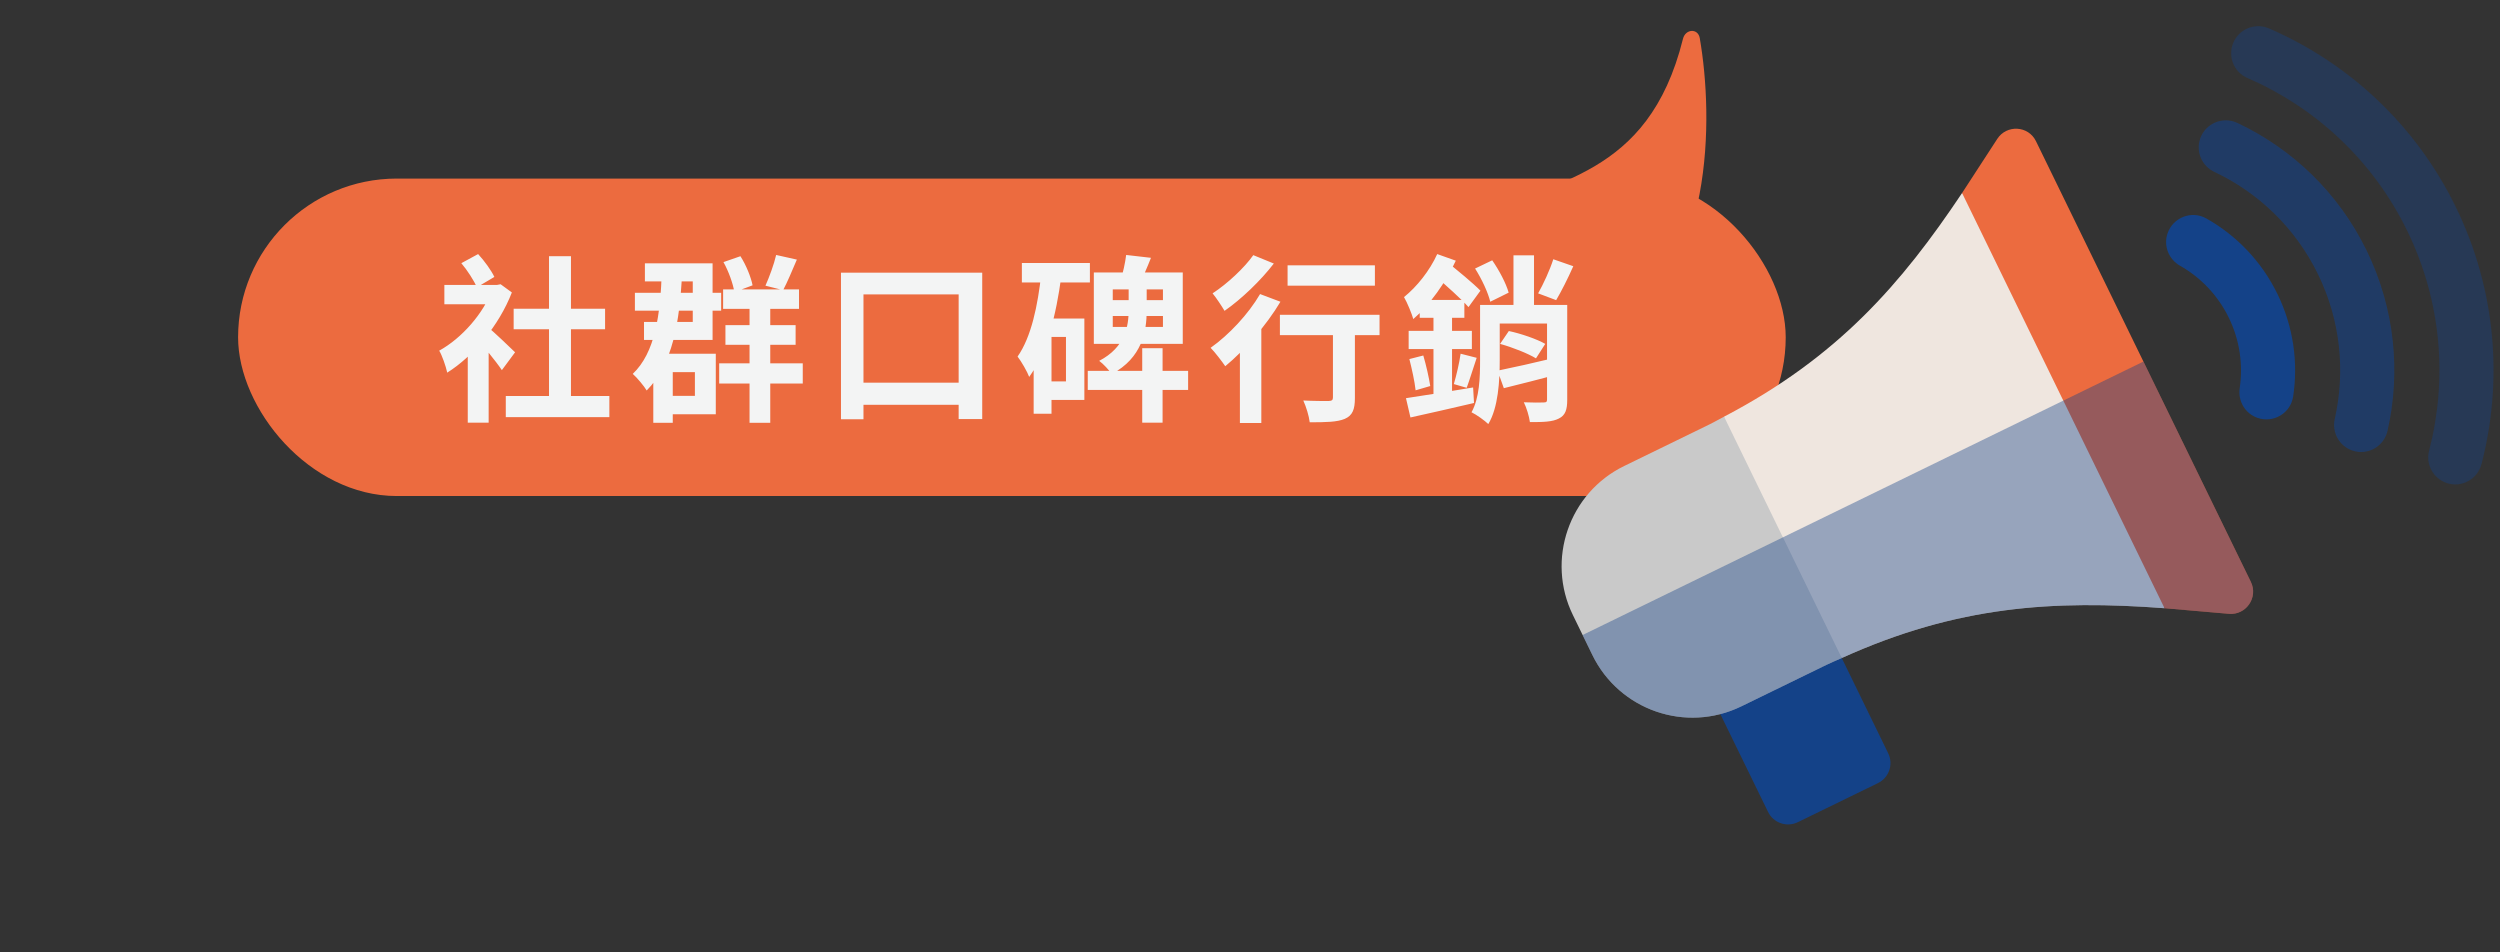
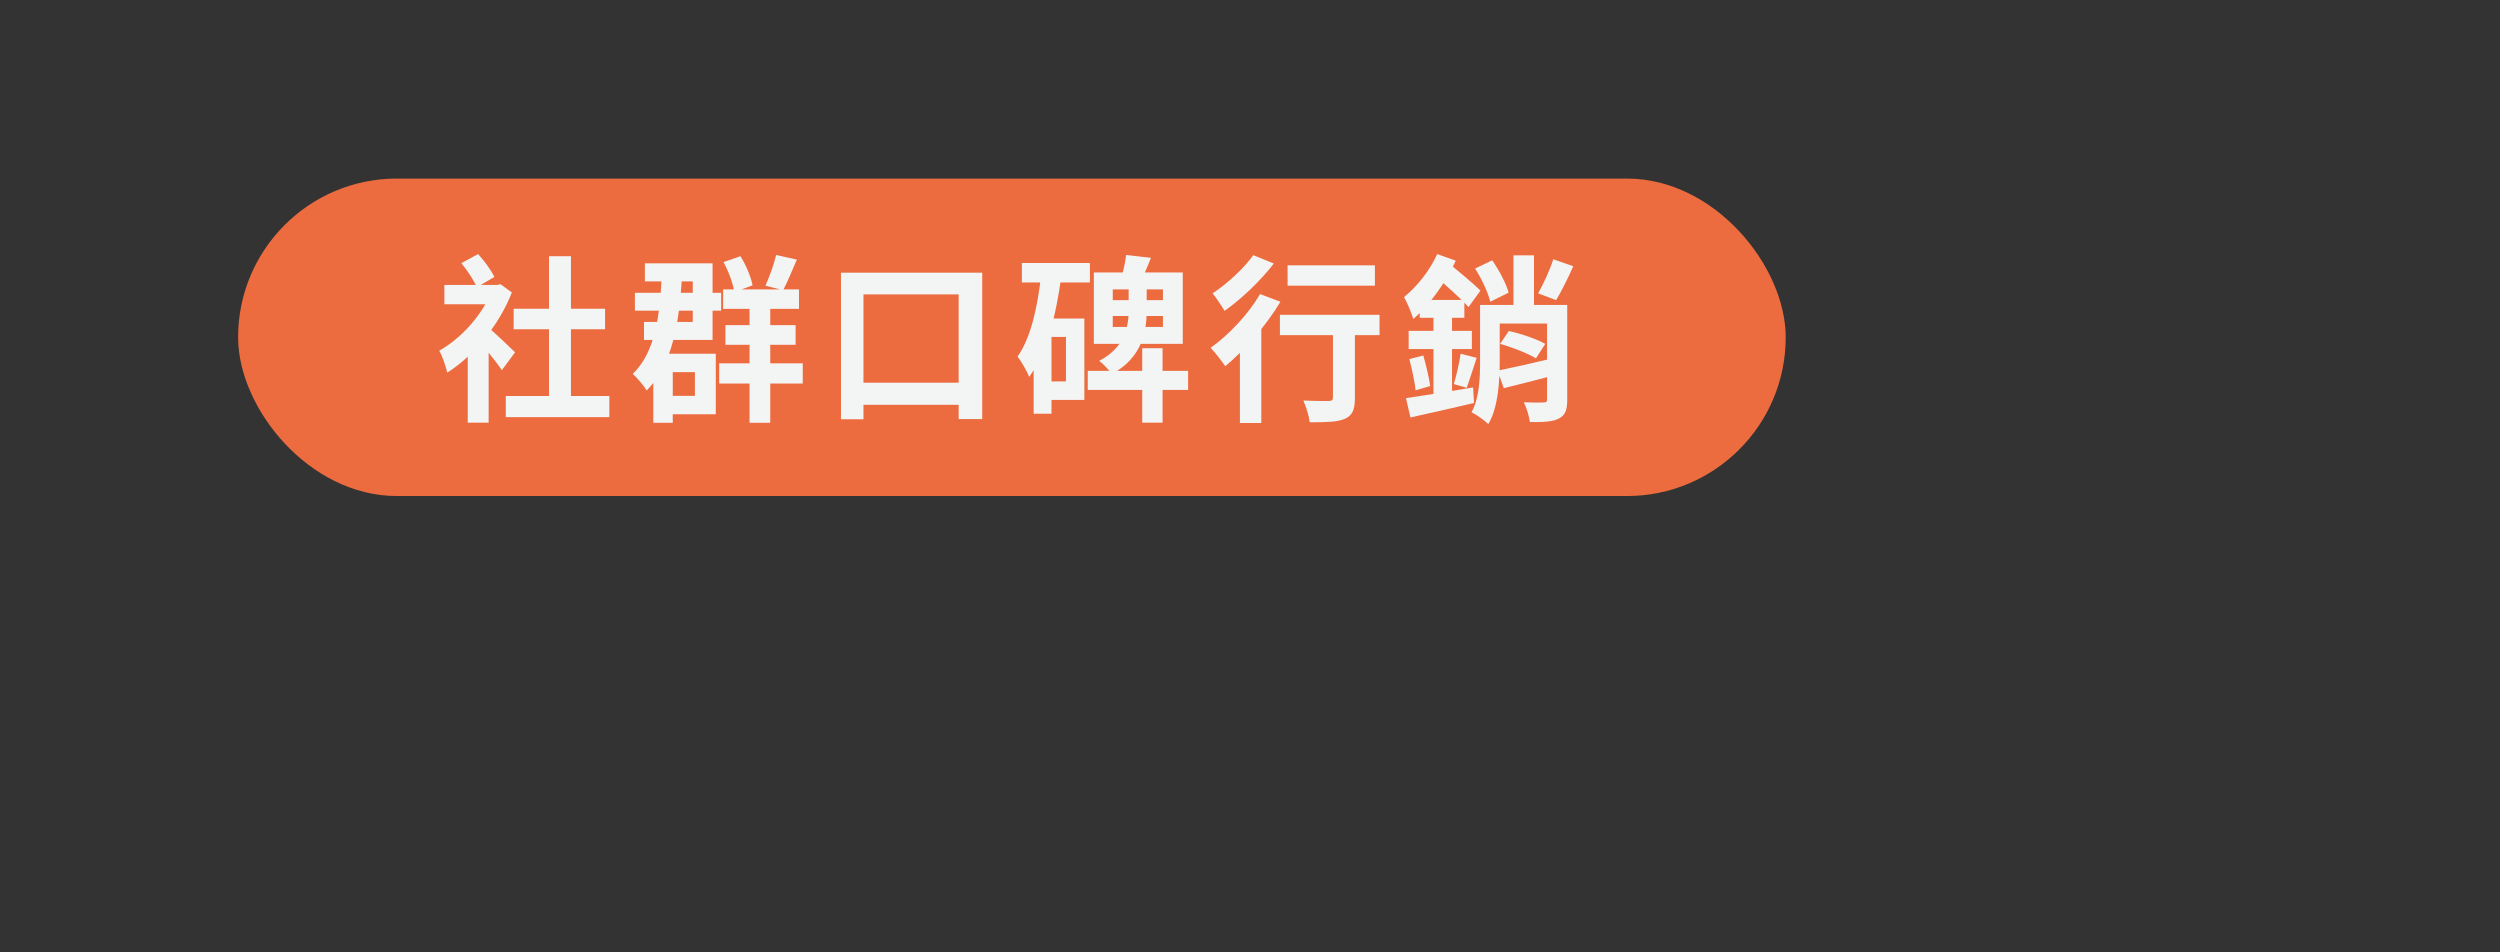
<svg xmlns="http://www.w3.org/2000/svg" width="252" height="96" viewBox="0 0 252 96" fill="none">
  <rect x="0" y="0" width="252" height="96" fill="#333333" stroke="none" />
-   <path d="M169.644 3.912C166.103 18.183 156.112 17.812 150 21.919L162.604 34C172.792 27.629 172.733 11.927 171.337 3.847C171.16 2.823 169.894 2.903 169.644 3.912Z" fill="#EC6B3F" />
  <rect x="24" y="18" width="156" height="32" rx="16" fill="#EC6B3F" />
  <path d="M44.792 28.724H50.3V30.668H44.792V28.724ZM47.15 34.844L49.256 32.324V42.602H47.15V34.844ZM49.166 32.972C49.724 33.386 51.488 35.096 51.92 35.51L50.588 37.31C49.976 36.392 48.644 34.79 47.96 34.034L49.166 32.972ZM49.652 28.724H50.084L50.462 28.652L51.596 29.48C50.3 32.828 47.672 35.942 45.08 37.562C44.954 36.95 44.54 35.762 44.27 35.348C46.556 34.088 48.752 31.586 49.652 29.12V28.724ZM46.502 26.528L48.194 25.61C48.842 26.312 49.526 27.266 49.832 27.914L48.068 28.958C47.78 28.292 47.114 27.248 46.502 26.528ZM50.984 39.92H61.424V42.044H50.984V39.92ZM51.776 31.118H60.992V33.188H51.776V31.118ZM55.34 25.826H57.554V40.946H55.34V25.826ZM72.89 29.174H80.54V31.136H72.89V29.174ZM73.124 32.774H80.198V34.754H73.124V32.774ZM72.494 36.626H80.918V38.66H72.494V36.626ZM72.926 26.42L74.636 25.826C75.212 26.726 75.698 27.932 75.86 28.76L74.024 29.444C73.898 28.616 73.448 27.356 72.926 26.42ZM78.236 25.7L80.324 26.168C79.838 27.302 79.352 28.472 78.938 29.246L77.156 28.796C77.534 27.95 78.02 26.654 78.236 25.7ZM75.554 30.182H77.642V42.62H75.554V30.182ZM63.998 29.516H72.692V31.316H63.998V29.516ZM65.006 26.546H71.828V34.268H64.916V32.45H69.83V28.364H65.006V26.546ZM65.852 35.654H67.814V42.62H65.852V35.654ZM66.644 35.654H72.152V41.756H66.644V39.902H70.046V37.508H66.644V35.654ZM66.716 27.248L68.768 27.32C68.516 32.612 67.778 36.734 65.186 39.362C64.934 38.93 64.214 38.066 63.782 37.688C66.032 35.546 66.572 31.784 66.716 27.248ZM84.77 27.482H99.008V42.242H96.632V29.678H87.038V42.26H84.77V27.482ZM85.85 38.57H98.108V40.802H85.85V38.57ZM109.646 37.382H119.762V39.308H109.646V37.382ZM113.516 25.7L116.018 25.988C115.622 26.996 115.19 27.986 114.848 28.652L112.94 28.31C113.192 27.518 113.426 26.474 113.516 25.7ZM115.136 35.096H117.188V42.602H115.136V35.096ZM103.004 26.51H109.862V28.472H103.004V26.51ZM105.092 32.108H109.304V40.316H105.092V38.444H107.45V33.962H105.092V32.108ZM104.966 27.554L106.982 27.842C106.46 31.748 105.524 35.546 103.742 37.994C103.562 37.49 102.95 36.428 102.572 35.942C103.958 33.962 104.606 30.812 104.966 27.554ZM104.192 32.108H105.992V41.702H104.192V32.108ZM113.768 28.58H115.586V31.298C115.586 33.386 115.136 36.068 112.058 37.706C111.806 37.31 111.194 36.662 110.798 36.374C113.426 35.006 113.768 32.864 113.768 31.262V28.58ZM112.166 31.856V32.954H117.224V31.856H112.166ZM112.166 29.174V30.254H117.224V29.174H112.166ZM110.258 27.464H119.222V34.664H110.258V27.464ZM129.788 26.744H138.59V28.796H129.788V26.744ZM134.36 32.342H136.574V40.118C136.574 41.27 136.34 41.882 135.548 42.224C134.774 42.548 133.64 42.566 132.02 42.566C131.948 41.936 131.66 41 131.372 40.37C132.398 40.424 133.586 40.424 133.91 40.424C134.252 40.406 134.36 40.334 134.36 40.064V32.342ZM129.014 31.73H139.058V33.782H129.014V31.73ZM124.982 33.854L126.872 31.964L127.142 32.072V42.638H124.982V33.854ZM127.016 29.642L129.068 30.416C127.646 32.81 125.432 35.33 123.506 36.914C123.2 36.464 122.462 35.492 122.03 35.06C123.866 33.764 125.828 31.676 127.016 29.642ZM126.332 25.718L128.402 26.564C127.088 28.274 125.144 30.146 123.434 31.334C123.146 30.848 122.588 30.002 122.228 29.57C123.722 28.598 125.45 26.978 126.332 25.718ZM156.572 26.132L158.588 26.834C158.03 28.094 157.382 29.372 156.86 30.254L155.042 29.57C155.564 28.652 156.23 27.212 156.572 26.132ZM148.688 27.068L150.416 26.24C151.118 27.248 151.82 28.58 152.072 29.498L150.218 30.416C150.002 29.498 149.354 28.112 148.688 27.068ZM155.942 30.74H157.976V40.298C157.976 41.288 157.796 41.864 157.13 42.188C156.482 42.53 155.546 42.548 154.214 42.548C154.142 41.972 153.872 41.09 153.602 40.55C154.43 40.586 155.33 40.586 155.6 40.568C155.87 40.568 155.942 40.496 155.942 40.262V30.74ZM152.558 25.736H154.628V32.108H152.558V25.736ZM149.948 30.74H156.356V32.612H149.948V30.74ZM149.192 30.74H151.172V36.338C151.172 38.372 151.028 41.09 150.02 42.746C149.678 42.404 148.796 41.774 148.328 41.558C149.138 40.1 149.192 38.03 149.192 36.32V30.74ZM150.956 37.364C152.468 37.058 154.718 36.554 156.878 36.032L157.094 37.706C155.204 38.228 153.188 38.732 151.586 39.128L150.956 37.364ZM151.208 34.664L152.09 33.368C153.296 33.62 154.916 34.178 155.762 34.664L154.826 36.122C154.034 35.636 152.45 35.006 151.208 34.664ZM143.108 30.236H147.608V32.036H143.108V30.236ZM141.992 33.35H148.364V35.186H141.992V33.35ZM142.064 36.194L143.468 35.834C143.756 36.806 144.044 38.084 144.17 38.912L142.694 39.344C142.604 38.48 142.316 37.184 142.064 36.194ZM141.722 40.136C143.36 39.902 145.952 39.47 148.49 39.056L148.58 40.622C146.33 41.144 143.99 41.684 142.172 42.08L141.722 40.136ZM147.23 35.654L148.85 36.068C148.49 37.13 148.13 38.318 147.842 39.092L146.546 38.714C146.798 37.868 147.104 36.572 147.23 35.654ZM144.494 30.956H146.366V40.568L144.494 40.892V30.956ZM144.872 25.61L146.744 26.276C145.736 28.454 144.116 30.74 142.46 32.162C142.334 31.694 141.848 30.488 141.524 29.948C142.82 28.904 144.116 27.284 144.872 25.61ZM144.674 27.806L145.826 26.366C146.906 27.248 148.49 28.544 149.228 29.3L148.022 30.956C147.302 30.128 145.754 28.778 144.674 27.806Z" fill="#F3F4F4" />
  <g clip-path="url(#clip0_344_7449)">
    <path d="M190.332 75.934L184.54 64.056L172.525 70.165L178.22 81.84C178.763 82.955 180.107 83.418 181.223 82.874L189.297 78.937C190.413 78.393 190.876 77.049 190.332 75.934Z" fill="#144288" />
    <path d="M216.874 51.373L210.836 38.99L202.56 22.018L197.777 19.455C191.684 28.573 185.289 35.985 173.785 41.999L174.024 49.737L176.862 55.556L179.332 60.623L185.649 66.329C197.309 61.041 207.034 60.477 218.185 61.309L216.874 51.373Z" fill="#EFE6DF" />
    <path d="M226.886 58.652L216.057 36.444L205.228 14.236C204.459 12.65 202.267 12.548 201.327 13.997C200.477 15.307 198.375 18.532 197.777 19.455C197.927 19.763 202.953 30.07 207.981 40.382C213.292 51.274 218.606 62.172 218.185 61.309C220.454 61.507 222.404 61.676 224.673 61.873C226.406 62.026 227.652 60.222 226.886 58.652Z" fill="#EC6B3F" />
-     <path d="M179.717 54.164C177.788 50.209 175.86 46.254 173.785 41.999C173.282 42.262 172.795 42.546 172.285 42.795C169.288 44.256 166.713 45.511 163.716 46.973C158.151 49.686 155.83 56.425 158.544 61.99L159.528 64.008L160.513 66.027C163.215 71.577 169.923 73.936 175.528 71.199C177.924 70.029 182.499 67.802 184.098 67.021C184.608 66.773 185.132 66.564 185.649 66.329C183.574 62.075 181.645 58.12 179.717 54.164Z" fill="#C9C9C9" />
    <path fill-rule="evenodd" clip-rule="evenodd" d="M224.673 61.873C226.406 62.026 227.652 60.223 226.887 58.653L216.057 36.444L210.836 38.99L207.981 40.382L179.717 54.164C179.717 54.164 179.717 54.164 179.717 54.164L159.529 64.009L160.513 66.027C163.216 71.577 169.923 73.936 175.528 71.199C176.774 70.591 178.608 69.697 180.307 68.87C181.877 68.105 183.331 67.397 184.098 67.022C184.412 66.869 184.731 66.731 185.05 66.593C185.25 66.506 185.45 66.42 185.649 66.329L185.649 66.329C197.309 61.041 207.034 60.478 218.185 61.309L218.185 61.309L218.186 61.309L219.599 61.432L224.673 61.873Z" fill="#144288" fill-opacity="0.4" />
-     <path d="M225.05 4.475C224.589 5.813 225.223 7.292 226.522 7.855C233.323 10.799 239.147 16.088 242.642 23.256C246.138 30.424 246.718 38.27 244.85 45.442C244.494 46.811 245.269 48.222 246.607 48.683C248.117 49.204 249.738 48.316 250.139 46.77C252.311 38.394 251.627 29.235 247.546 20.865C243.465 12.496 236.67 6.317 228.733 2.87C227.267 2.233 225.57 2.964 225.05 4.475Z" fill="#144288" fill-opacity="0.4" />
    <path d="M221.78 13.968C221.326 15.285 221.94 16.728 223.2 17.323C227.604 19.401 231.357 22.932 233.653 27.64C235.948 32.347 236.419 37.479 235.344 42.229C235.037 43.587 235.796 44.96 237.113 45.413L237.114 45.414C238.656 45.945 240.307 45.01 240.666 43.419C242.003 37.503 241.415 31.112 238.556 25.249C235.697 19.386 231.024 14.987 225.539 12.397C224.064 11.7 222.311 12.425 221.78 13.967L221.78 13.968Z" fill="#144288" fill-opacity="0.6" />
-     <path d="M229.566 29.632C227.943 26.303 225.404 23.714 222.398 22.02C220.919 21.186 219.045 21.909 218.492 23.515L218.492 23.515C218.061 24.766 218.597 26.133 219.747 26.786C221.808 27.956 223.548 29.737 224.663 32.023C225.778 34.309 226.109 36.777 225.762 39.121C225.568 40.43 226.315 41.694 227.566 42.125L227.566 42.125C229.172 42.678 230.896 41.646 231.15 39.967C231.665 36.556 231.19 32.961 229.566 29.632Z" fill="#144288" />
  </g>
  <defs>
    <clipPath id="clip0_344_7449">
-       <rect width="96" height="96" fill="white" transform="translate(156)" />
-     </clipPath>
+       </clipPath>
  </defs>
</svg>